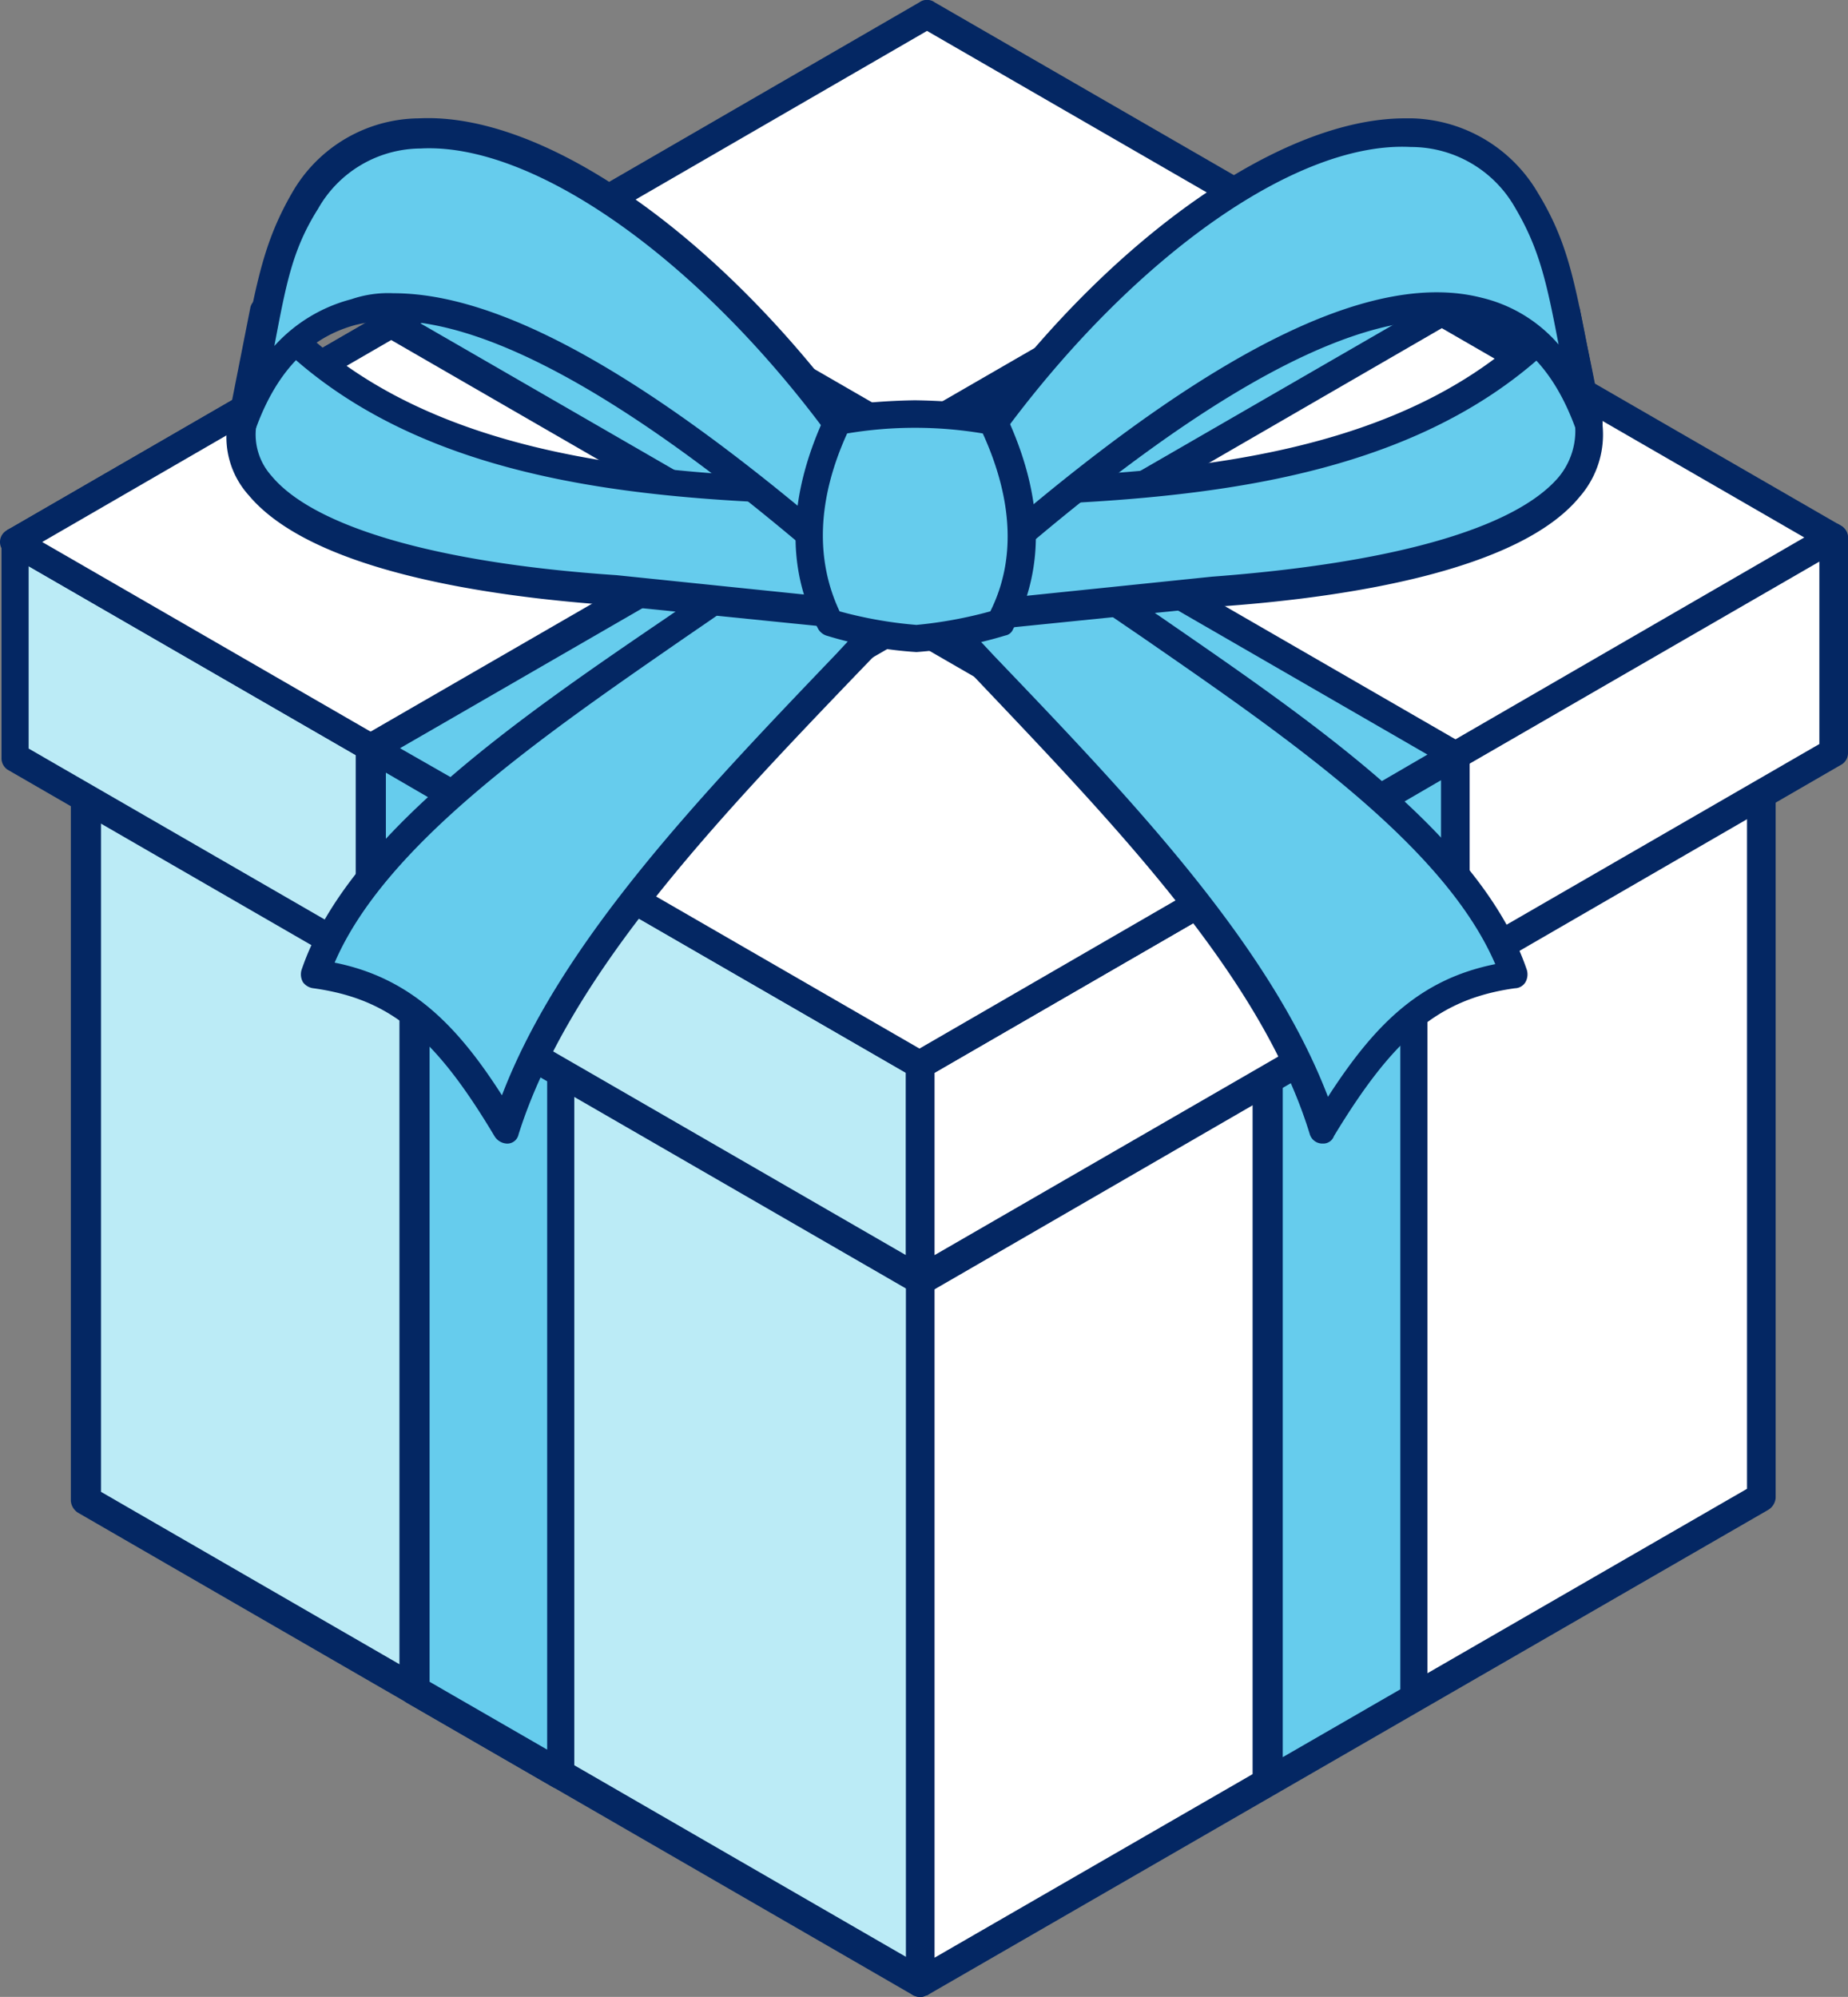
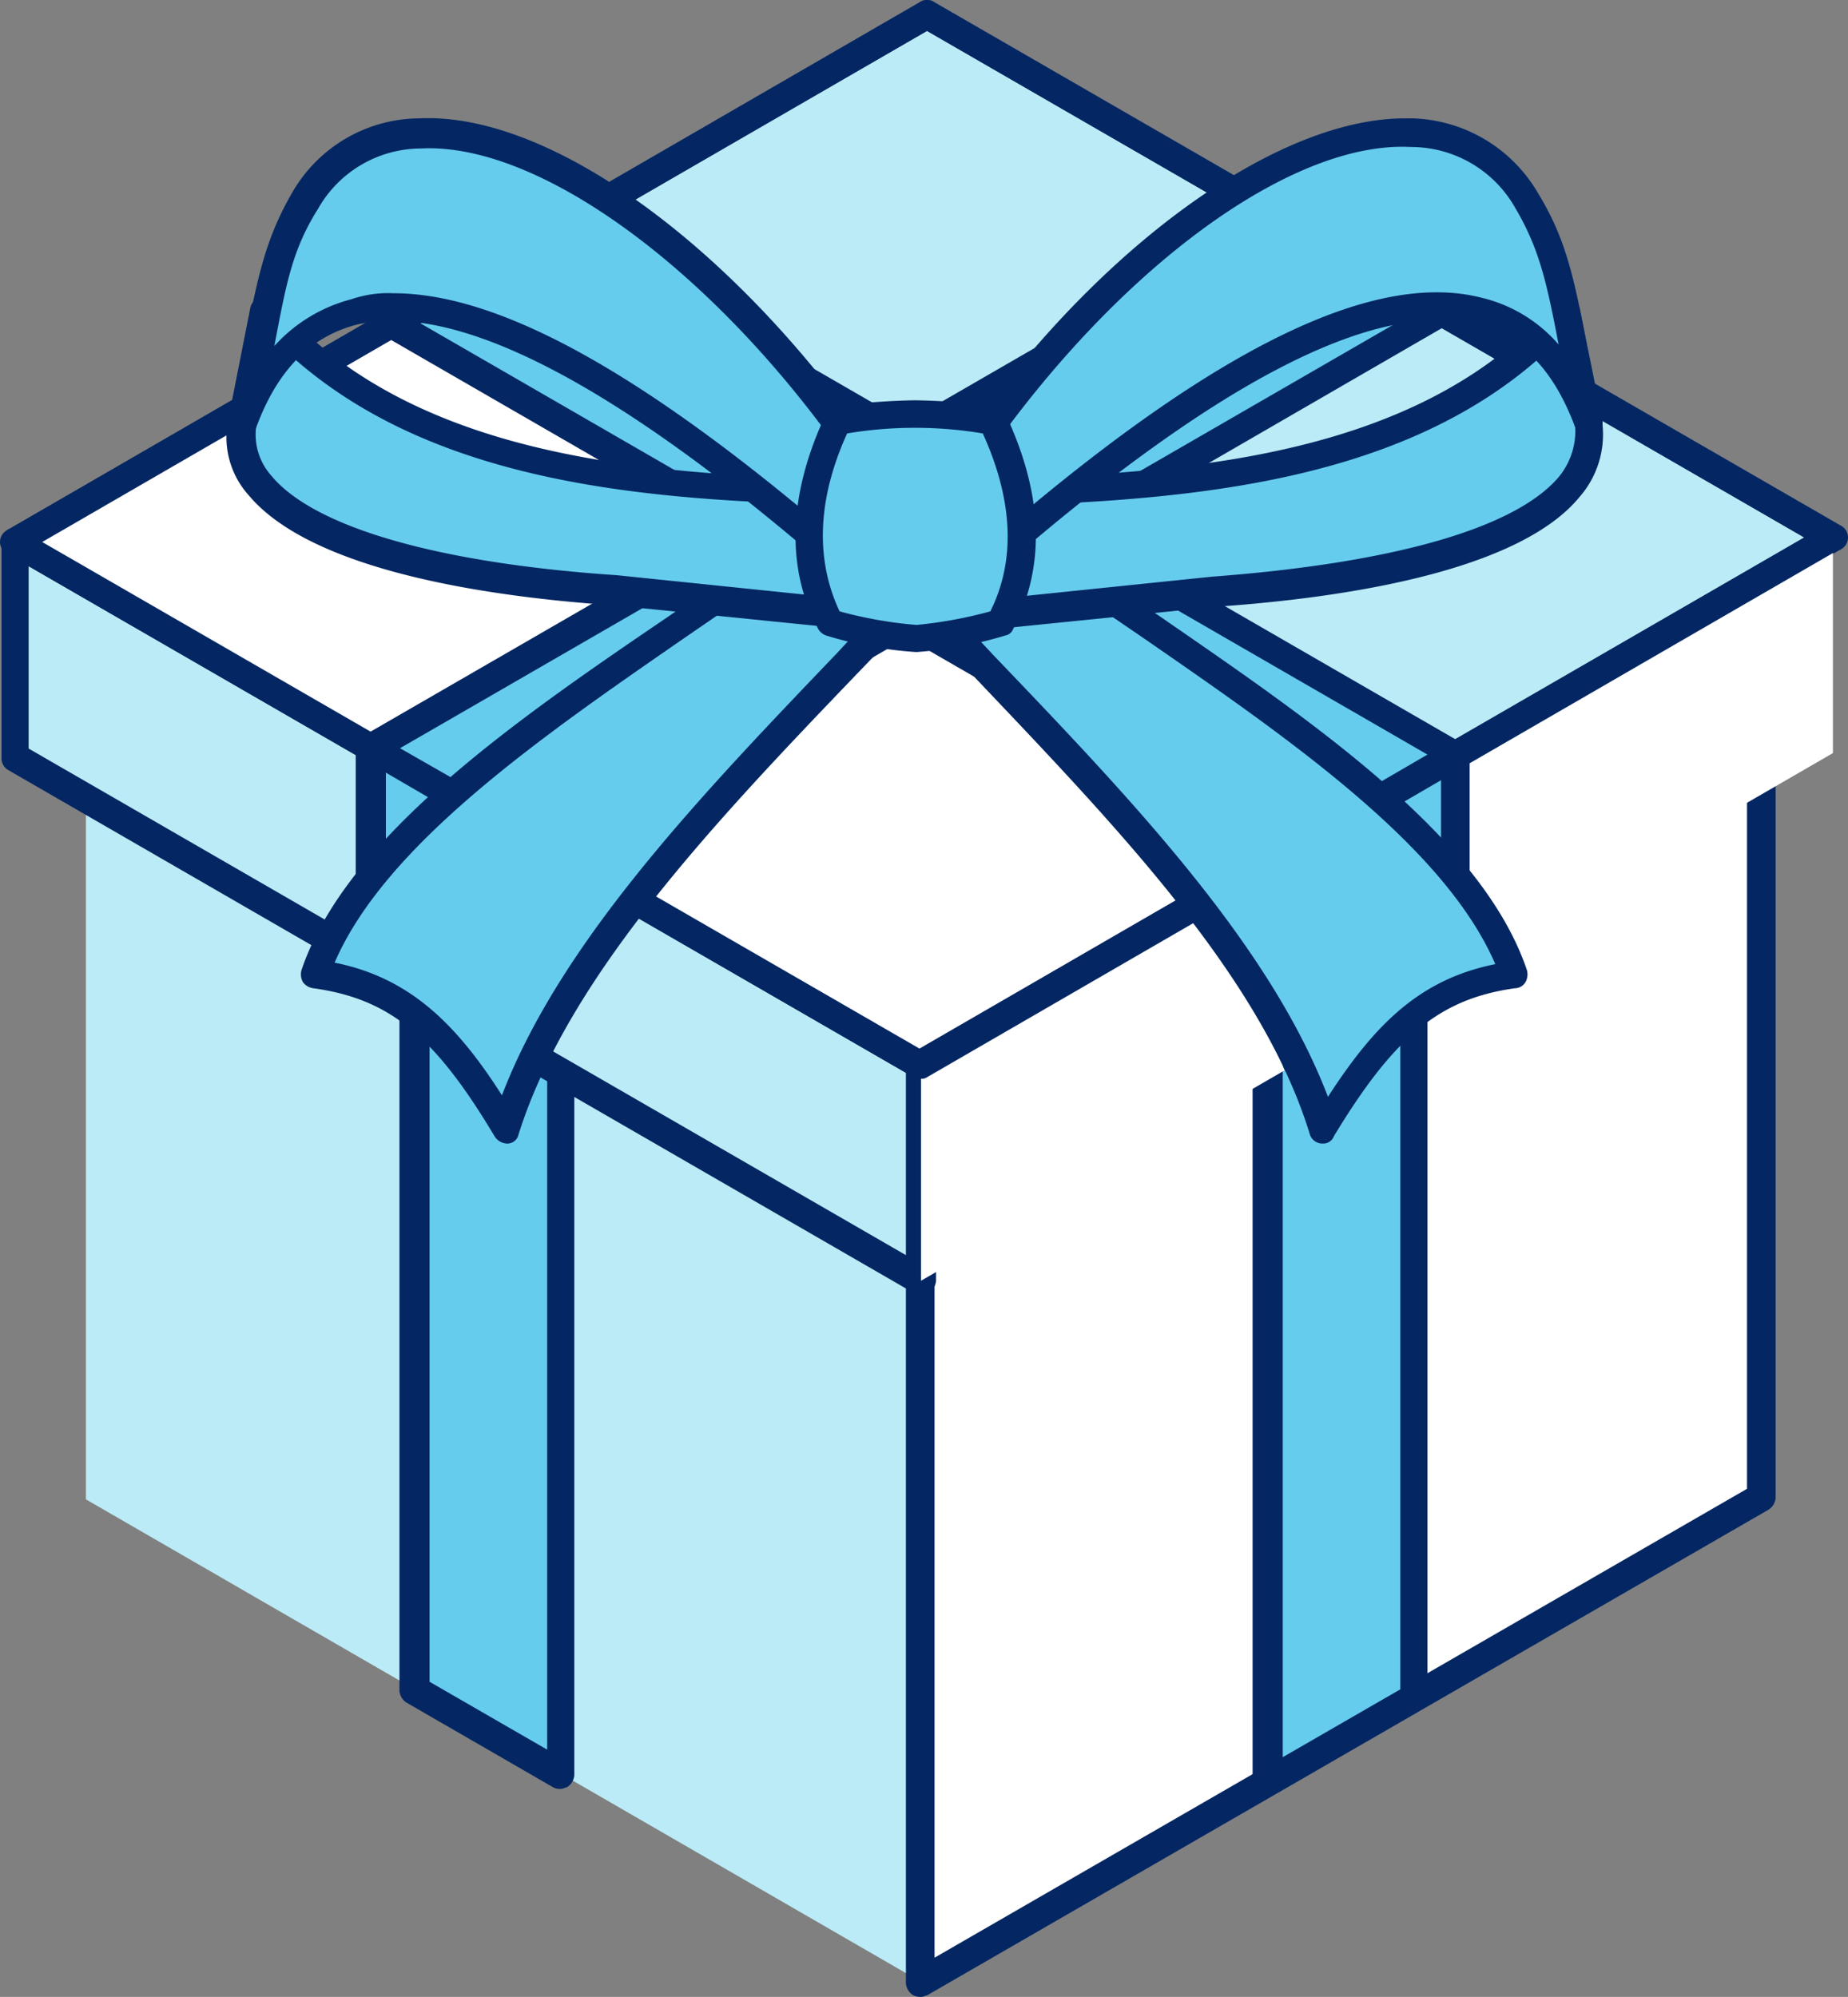
<svg xmlns="http://www.w3.org/2000/svg" width="122.6" height="132.45" viewBox="0 0 122.6 132.45">
  <rect x="0" y="0" width="122.6" height="132.45" fill="#808080" stroke="none" />
  <g id="latest_news_updates" transform="translate(-1483.35 -6433.45)">
    <g id="Group_2807" data-name="Group 2807" transform="translate(-2488.75 5555.3)">
      <path id="Path_3871" data-name="Path 3871" d="M4089,921l-55.4-32-55.8,32.2,55.4,32Z" fill="#bbebf6" fill-rule="evenodd" />
      <path id="Path_3872" data-name="Path 3872" d="M3979.7,921.2l53.5,30.9,53.9-31.1-53.5-30.9-53.9,31.1Zm53.5,32.9a4.339,4.339,0,0,0-.5-.1l-55.4-32a.89.89,0,0,1,0-1.6l55.8-32.2a.746.746,0,0,1,.9,0l55.4,32a.89.89,0,0,1,0,1.6L4033.6,954C4033.5,954.1,4033.4,954.1,4033.2,954.1Z" fill="#042763" fill-rule="evenodd" />
      <path id="Path_3873" data-name="Path 3873" d="M4033.2,953.2l-55.4-32v56.4l55.4,32Z" fill="#bbebf6" fill-rule="evenodd" />
-       <path id="Path_3874" data-name="Path 3874" d="M3978.8,977.1l53.5,30.9V953.7l-53.5-30.9v54.3Zm54.4,33.5a1.087,1.087,0,0,1-.5-.1l-55.4-32a1.02,1.02,0,0,1-.5-.8V921.3a1.02,1.02,0,0,1,.5-.8.75.75,0,0,1,.9,0l55.4,32a1.02,1.02,0,0,1,.5.8v56.4a1.02,1.02,0,0,1-.5.8C4033.5,1010.5,4033.4,1010.6,4033.2,1010.6Z" fill="#042763" fill-rule="evenodd" />
      <path id="Path_3875" data-name="Path 3875" d="M4089,977.4V921l-55.8,32.2v56.4Z" fill="#fff" fill-rule="evenodd" />
      <path id="Path_3876" data-name="Path 3876" d="M4034.1,953.7V1008l53.9-31.1V922.6l-53.9,31.1Zm-.9,56.9a1.087,1.087,0,0,1-.5-.1,1.02,1.02,0,0,1-.5-.8V953.3a1.02,1.02,0,0,1,.5-.8l55.8-32.2a.746.746,0,0,1,.9,0,1.02,1.02,0,0,1,.5.8v56.4a1.02,1.02,0,0,1-.5.8l-55.8,32.2C4033.5,1010.5,4033.4,1010.6,4033.2,1010.6Z" fill="#042763" fill-rule="evenodd" />
      <path id="Path_3877" data-name="Path 3877" d="M4006.1,904.9l27.5-15.9,55.4,32-27.6,15.9Z" fill="#fff" fill-rule="evenodd" />
      <path id="Path_3878" data-name="Path 3878" d="M4007.9,904.9l53.5,30.9,25.7-14.8-53.5-30.9-25.7,14.8Zm53.5,32.9a.9.9,0,0,1-.5-.1l-55.4-32a.89.89,0,0,1,0-1.6l27.5-15.9a.746.746,0,0,1,.9,0l55.4,32a.89.89,0,0,1,0,1.6l-27.5,15.9C4061.8,937.8,4061.6,937.8,4061.4,937.8Z" fill="#042763" fill-rule="evenodd" />
      <path id="Path_3879" data-name="Path 3879" d="M3977.8,921.2l27.6-15.9,55.3,32-27.5,15.9Z" fill="#fff" fill-rule="evenodd" />
-       <path id="Path_3880" data-name="Path 3880" d="M3979.7,921.2l53.5,30.9,25.7-14.8-53.5-30.9-25.7,14.8Zm53.5,32.9a4.339,4.339,0,0,0-.5-.1l-55.4-32a.89.89,0,0,1,0-1.6l27.5-15.9a.75.75,0,0,1,.9,0l55.4,32a.89.89,0,0,1,0,1.6L4033.6,954C4033.5,954.1,4033.4,954.1,4033.2,954.1Z" fill="#042763" fill-rule="evenodd" />
      <path id="Path_3881" data-name="Path 3881" d="M4000.9,907.9l9.6-5.6,55.4,32-9.7,5.6Z" fill="#bbebf6" fill-rule="evenodd" />
      <path id="Path_3882" data-name="Path 3882" d="M4002.7,907.9l53.5,30.9,7.8-4.5-53.5-30.9-7.8,4.5Zm53.5,32.9a.9.9,0,0,1-.5-.1l-55.3-32a.89.89,0,0,1,0-1.6l9.7-5.6a.75.75,0,0,1,.9,0l55.4,32a.89.89,0,0,1,0,1.6l-9.7,5.6A.748.748,0,0,1,4056.2,940.8Z" fill="#042763" fill-rule="evenodd" />
      <path id="Path_3883" data-name="Path 3883" d="M4065.1,907.2l-9.7-5.6-55.8,32.2,9.7,5.6Z" fill="#bbebf6" fill-rule="evenodd" />
-       <path id="Path_3884" data-name="Path 3884" d="M4001.5,933.8l7.8,4.5,53.9-31.1-7.8-4.5-53.9,31.1Zm7.8,6.5a.9.9,0,0,1-.5-.1l-9.7-5.6a.89.89,0,0,1,0-1.6l55.8-32.2a.75.75,0,0,1,.9,0l9.7,5.6a.89.89,0,0,1,0,1.6l-55.8,32.2C4009.6,940.3,4009.5,940.3,4009.3,940.3Z" fill="#042763" fill-rule="evenodd" />
+       <path id="Path_3884" data-name="Path 3884" d="M4001.5,933.8l7.8,4.5,53.9-31.1-7.8-4.5-53.9,31.1Za.9.9,0,0,1-.5-.1l-9.7-5.6a.89.89,0,0,1,0-1.6l55.8-32.2a.75.75,0,0,1,.9,0l9.7,5.6a.89.89,0,0,1,0,1.6l-55.8,32.2C4009.6,940.3,4009.5,940.3,4009.3,940.3Z" fill="#042763" fill-rule="evenodd" />
      <path id="Path_3885" data-name="Path 3885" d="M3999.6,933.8l9.7,5.6v56.4l-9.7-5.6Z" fill="#66cced" fill-rule="evenodd" />
      <path id="Path_3886" data-name="Path 3886" d="M4000.6,989.7l7.8,4.5V939.9l-7.8-4.5v54.3Zm8.7,7.1a.9.9,0,0,1-.5-.1l-9.7-5.6a1.02,1.02,0,0,1-.5-.8V933.9a1.02,1.02,0,0,1,.5-.8.75.75,0,0,1,.9,0l9.7,5.6a1.02,1.02,0,0,1,.5.8v56.4a1.02,1.02,0,0,1-.5.8C4009.6,996.7,4009.5,996.8,4009.3,996.8Z" fill="#042763" fill-rule="evenodd" />
      <path id="Path_3887" data-name="Path 3887" d="M4065.9,934.3l-9.7,5.6v56.4l9.7-5.6Z" fill="#66cced" fill-rule="evenodd" />
      <path id="Path_3888" data-name="Path 3888" d="M4057.2,940.4v54.3l7.8-4.5V935.9l-7.8,4.5Zm-1,56.8a.9.9,0,0,1-.5-.1,1.02,1.02,0,0,1-.5-.8V939.9a1.02,1.02,0,0,1,.5-.8l9.7-5.6a.75.75,0,0,1,.9,0,1.02,1.02,0,0,1,.5.8v56.4a1.02,1.02,0,0,1-.5.8l-9.7,5.6C4056.6,997.2,4056.4,997.2,4056.2,997.2Z" fill="#042763" fill-rule="evenodd" />
      <path id="Path_3889" data-name="Path 3889" d="M4093.7,913.8l-60.1-34.7-60.5,35,60.1,34.7Z" fill="#bbebf6" fill-rule="evenodd" />
      <path id="Path_3890" data-name="Path 3890" d="M3974.9,914.1l58.2,33.6,58.7-33.9-58.2-33.6-58.7,33.9Zm58.3,35.6a.9.9,0,0,1-.5-.1l-60.1-34.7a.909.909,0,0,1-.4-.8,1.235,1.235,0,0,1,.4-.8l60.6-35a.75.75,0,0,1,.9,0l60.1,34.7a.89.89,0,0,1,0,1.6l-60.5,35A1.087,1.087,0,0,1,4033.2,949.7Z" fill="#042763" fill-rule="evenodd" />
      <path id="Path_3891" data-name="Path 3891" d="M4033.2,948.8l-60.1-34.7v14.3l60.1,34.7Z" fill="#bbebf6" fill-rule="evenodd" />
      <path id="Path_3892" data-name="Path 3892" d="M3974,927.8l58.2,33.6V949.3L3974,915.7v12.1Zm59.2,36.2a.9.9,0,0,1-.5-.1l-60.1-34.7a.909.909,0,0,1-.4-.8V914.1a1.235,1.235,0,0,1,.4-.8.908.908,0,0,1,1,0l60.1,34.7a1.02,1.02,0,0,1,.5.8v14.3a1.02,1.02,0,0,1-.5.8A1.087,1.087,0,0,1,4033.2,964Z" fill="#042763" fill-rule="evenodd" />
      <path id="Path_3893" data-name="Path 3893" d="M4093.7,928.1V913.8l-60.5,35v14.3Z" fill="#fff" fill-rule="evenodd" />
-       <path id="Path_3894" data-name="Path 3894" d="M4034.1,949.3v12.1l58.7-33.9V915.4l-58.7,33.9Zm-.9,14.7a.9.9,0,0,1-.5-.1,1.02,1.02,0,0,1-.5-.8V948.8a1.02,1.02,0,0,1,.5-.8l60.6-35a.75.75,0,0,1,.9,0,1.02,1.02,0,0,1,.5.8v14.3a.891.891,0,0,1-.5.8l-60.5,35A1.087,1.087,0,0,1,4033.2,964Z" fill="#042763" fill-rule="evenodd" />
-       <path id="Path_3895" data-name="Path 3895" d="M4003.7,896.4l29.9-17.3,60.1,34.7-29.9,17.3Z" fill="#fff" fill-rule="evenodd" />
      <path id="Path_3896" data-name="Path 3896" d="M4005.6,896.4l58.2,33.6,28-16.2-58.2-33.6-28,16.2Zm58.2,35.6a.9.9,0,0,1-.5-.1l-60.1-34.7a.909.909,0,0,1-.4-.8,1.235,1.235,0,0,1,.4-.8l29.9-17.3a.75.75,0,0,1,.9,0l60.1,34.7a.89.89,0,0,1,0,1.6l-29.9,17.3C4064.2,932,4064,932,4063.8,932Z" fill="#042763" fill-rule="evenodd" />
      <path id="Path_3897" data-name="Path 3897" d="M3973.1,914.1l29.9-17.3,60.1,34.7-29.9,17.3Z" fill="#fff" fill-rule="evenodd" />
      <path id="Path_3898" data-name="Path 3898" d="M3974.9,914.1l58.2,33.6,28-16.2-58.2-33.6-28,16.2Zm58.3,35.6a.9.9,0,0,1-.5-.1l-60.1-34.7a.89.89,0,0,1,0-1.6l29.9-17.3a.75.75,0,0,1,.9,0l60.1,34.7a.89.89,0,0,1,0,1.6l-29.9,17.3A.6.6,0,0,1,4033.2,949.7Z" fill="#042763" fill-rule="evenodd" />
      <path id="Path_3899" data-name="Path 3899" d="M3998.1,899.6l10.5-6,60.1,34.7-10.5,6Z" fill="#66cced" fill-rule="evenodd" />
      <path id="Path_3900" data-name="Path 3900" d="M4000,899.6l58.2,33.6,8.6-5-58.2-33.6-8.6,5Zm58.2,35.7c-.2,0-.3,0-.4-.1l-60.1-34.7a.89.89,0,0,1,0-1.6l10.5-6.1a.746.746,0,0,1,.9,0l60.1,34.7a.89.89,0,0,1,0,1.6l-10.5,6.1C4058.5,935.2,4058.4,935.3,4058.2,935.3Z" fill="#042763" fill-rule="evenodd" />
      <path id="Path_3901" data-name="Path 3901" d="M4067.8,898.9l-10.5-6.1-60.5,35,10.4,6Z" fill="#66cced" fill-rule="evenodd" />
      <path id="Path_3902" data-name="Path 3902" d="M3998.6,927.8l8.6,5,58.7-33.9-8.6-5-58.7,33.9Zm8.6,6.9c-.2,0-.3,0-.4-.1l-10.5-6.1a.89.89,0,0,1,0-1.6l60.6-35a.75.75,0,0,1,.9,0l10.5,6.1a.89.89,0,0,1,0,1.6l-60.5,35A1.269,1.269,0,0,1,4007.2,934.7Z" fill="#042763" fill-rule="evenodd" />
      <path id="Path_3903" data-name="Path 3903" d="M3996.8,927.8l10.4,6v14.3l-10.4-6Z" fill="#66cced" fill-rule="evenodd" />
      <path id="Path_3904" data-name="Path 3904" d="M3997.7,941.5l8.6,5V934.4l-8.6-5v12.1Zm9.5,7.5a.9.9,0,0,1-.5-.1l-10.5-6.1a1.02,1.02,0,0,1-.5-.8V927.7a1.02,1.02,0,0,1,.5-.8.746.746,0,0,1,.9,0l10.5,6a1.02,1.02,0,0,1,.5.8V948a1.02,1.02,0,0,1-.5.8C4007.6,949,4007.4,949,4007.2,949Z" fill="#042763" fill-rule="evenodd" />
      <path id="Path_3905" data-name="Path 3905" d="M4068.7,928.3l-10.5,6v14.3l10.5-6Z" fill="#66cced" fill-rule="evenodd" />
      <path id="Path_3906" data-name="Path 3906" d="M4059.1,934.9V947l8.6-5V929.9l-8.6,5Zm-.9,14.7a.9.9,0,0,1-.5-.1,1.02,1.02,0,0,1-.5-.8V934.4a1.02,1.02,0,0,1,.5-.8l10.5-6a.746.746,0,0,1,.9,0,1.02,1.02,0,0,1,.5.8v14.3a1.02,1.02,0,0,1-.5.8l-10.5,6.1C4058.5,949.5,4058.4,949.6,4058.2,949.6Z" fill="#042763" fill-rule="evenodd" />
      <path id="Path_3907" data-name="Path 3907" d="M4036.7,913.2l-8.9-1.2c-11.1,9-30.6,18.8-34.7,30.7,5.5.8,8.8,3.8,12.6,10.3C4010,939,4025.9,925.4,4036.7,913.2Z" fill="#66cced" fill-rule="evenodd" />
      <path id="Path_3908" data-name="Path 3908" d="M3994.3,942c5,1,8.1,4.1,11.1,8.8,3.9-10.2,13.2-19.9,22.2-29.3,2.5-2.7,4.9-5.2,7.2-7.7l-6.8-.9c-3,2.4-6.6,4.9-10.4,7.5-9.4,6.5-19.9,13.7-23.3,21.6Zm11.4,12a1.02,1.02,0,0,1-.8-.5c-4-6.7-7-9.1-12-9.8a1.012,1.012,0,0,1-.7-.4,1.063,1.063,0,0,1-.1-.8c3-8.9,14.4-16.7,24.4-23.5,3.9-2.7,7.5-5.2,10.6-7.6a.952.952,0,0,1,.7-.2l9,1.2a1.057,1.057,0,0,1,.7.6.764.764,0,0,1-.2.9q-3.9,4.35-8.4,9c-9.4,9.8-19.1,20-22.4,30.5a.76.76,0,0,1-.8.6Z" fill="#042763" fill-rule="evenodd" />
      <path id="Path_3909" data-name="Path 3909" d="M4028.9,913.2l9-1.2c11.1,9,30.6,18.8,34.7,30.7-5.5.8-8.8,3.8-12.6,10.3C4055.5,939,4039.7,925.4,4028.9,913.2Z" fill="#66cced" fill-rule="evenodd" />
      <path id="Path_3910" data-name="Path 3910" d="M4030.8,913.9c2.2,2.5,4.7,5,7.2,7.7,9,9.4,18.3,19.1,22.2,29.3,3.1-4.8,6.1-7.8,11.1-8.8-3.4-7.9-13.9-15.1-23.3-21.6-3.8-2.6-7.4-5-10.4-7.5l-6.8.9Zm29.1,40.1h-.1a.871.871,0,0,1-.8-.6c-3.2-10.5-13-20.6-22.4-30.5q-4.5-4.65-8.4-9a1.02,1.02,0,0,1-.2-.9.871.871,0,0,1,.8-.6l8.9-1.2a.844.844,0,0,1,.7.2c3.1,2.5,6.7,5,10.6,7.6,10,6.9,21.4,14.6,24.4,23.5a1.062,1.062,0,0,1-.1.8.842.842,0,0,1-.7.4c-5,.7-8,3.2-12,9.8A.752.752,0,0,1,4059.9,954Z" fill="#042763" fill-rule="evenodd" />
      <path id="Path_3911" data-name="Path 3911" d="M4031.9,919.4l20.7-2.1c6.7-.5,25.9-2.4,24.8-11.1l-1.5-7.6c-10.1,11.7-28,11.8-42,12.2Z" fill="#66cced" fill-rule="evenodd" />
      <path id="Path_3912" data-name="Path 3912" d="M4034.6,911.8l-1.5,6.6,19.4-2c12-.9,20.1-3.2,23-6.6a4.809,4.809,0,0,0,1.1-3.4l-1.1-5.7c-10.2,10.2-26.6,10.7-39.9,11.1Zm-2.7,8.6a.908.908,0,0,1-.7-.3.778.778,0,0,1-.2-.8l2-8.6a.876.876,0,0,1,.9-.7h1.6c13.5-.4,30.3-.9,39.8-11.8a.806.806,0,0,1,.9-.3,1.207,1.207,0,0,1,.7.7l1.5,7.6a6.286,6.286,0,0,1-1.5,4.9c-4,4.9-15.4,6.7-24.2,7.3l-20.7,2.1C4032,920.4,4032,920.4,4031.9,920.4Z" fill="#042763" fill-rule="evenodd" />
      <path id="Path_3913" data-name="Path 3913" d="M4038.1,906c11.7-15.8,28.6-25.1,35.2-14.6,2.4,3.8,2.4,6.6,4.1,14.8-5-13.2-18.8-9-39.5,8.9Z" fill="#66cced" fill-rule="evenodd" />
      <path id="Path_3914" data-name="Path 3914" d="M4039.1,906.3l-.1,6.7c14.1-12,24.4-16.9,31.4-15.1a9.721,9.721,0,0,1,5.1,3.1c-.8-4.2-1.3-6.4-2.9-9.1a7.938,7.938,0,0,0-6.9-4c-7.5-.4-18.1,7.1-26.6,18.4ZM4038,916a.6.6,0,0,1-.4-.1,1.05,1.05,0,0,1-.5-.9l.1-9.1a.764.764,0,0,1,.2-.5c8.7-11.7,19.8-19.4,27.9-19.4h.5a9.974,9.974,0,0,1,8.3,4.9c1.9,3.1,2.4,5.6,3.3,10.2.3,1.4.6,3,1,4.9a.921.921,0,0,1-.7,1.1.863.863,0,0,1-1.1-.6c-1.4-3.8-3.6-6.1-6.6-6.8-6.6-1.7-17.1,3.7-31.4,16.1A.735.735,0,0,1,4038,916Z" fill="#042763" fill-rule="evenodd" />
      <path id="Path_3915" data-name="Path 3915" d="M4033.6,919.4l-20.7-2.1c-6.6-.5-25.9-2.4-24.8-11.1l1.5-7.6c10.1,11.7,28,11.8,42.1,12.2Z" fill="#66cced" fill-rule="evenodd" />
      <path id="Path_3916" data-name="Path 3916" d="M3990.2,900.6l-1.1,5.8a4.093,4.093,0,0,0,1,3.3c2.8,3.4,11,5.8,22.9,6.6l19.4,2-1.5-6.6h-.8c-13.3-.3-29.7-.8-39.9-11.1Zm43.4,19.8h0l-20.8-2.1c-8.8-.6-20.1-2.4-24.2-7.3a5.752,5.752,0,0,1-1.4-4.8l1.5-7.6a.842.842,0,0,1,.7-.7.959.959,0,0,1,1,.3c9.5,10.9,26.3,11.5,39.8,11.8h1.6a.96.96,0,0,1,.9.7l2,8.6a.778.778,0,0,1-.2.8A3.185,3.185,0,0,1,4033.6,920.4Z" fill="#042763" fill-rule="evenodd" />
      <path id="Path_3917" data-name="Path 3917" d="M4027.4,906c-11.7-15.8-28.6-25.1-35.2-14.6-2.4,3.8-2.4,6.6-4.1,14.8,5-13.2,18.8-9,39.4,8.9Z" fill="#66cced" fill-rule="evenodd" />
      <path id="Path_3918" data-name="Path 3918" d="M3998.2,897.6c6.9,0,16.2,5.1,28.5,15.5l-.1-6.7c-8.5-11.3-19.2-18.8-26.6-18.4a7.863,7.863,0,0,0-6.8,4c-1.7,2.7-2.1,4.9-2.9,9.1a10.4,10.4,0,0,1,5.1-3.1,7.547,7.547,0,0,1,2.8-.4Zm29.4,18.4a1.422,1.422,0,0,1-.6-.2c-14.2-12.3-24.7-17.7-31.3-16.1-3,.8-5.2,3-6.6,6.8a.955.955,0,0,1-1.1.6.921.921,0,0,1-.7-1.1c.4-1.9.7-3.5,1-4.9.9-4.6,1.4-7.1,3.2-10.2a9.789,9.789,0,0,1,8.4-4.9c8.2-.4,19.5,7.5,28.4,19.4.1.2.2.3.2.5l.2,9.1a1.05,1.05,0,0,1-.5.9A1.755,1.755,0,0,1,4027.6,916Z" fill="#042763" fill-rule="evenodd" />
      <path id="Path_3919" data-name="Path 3919" d="M4032.8,905.5c1.4,0,3.1.2,5.2.4,2.3,4.9,2.6,9.5.5,13.5a20.829,20.829,0,0,1-5.6,1,33.526,33.526,0,0,1-5.6-1c-2.1-4-1.8-8.6.5-13.5C4029.7,905.7,4031.4,905.5,4032.8,905.5Z" fill="#66cced" fill-rule="evenodd" />
      <path id="Path_3920" data-name="Path 3920" d="M4027.8,918.7a27.869,27.869,0,0,0,5.1.9,28.735,28.735,0,0,0,4.9-.9c1.7-3.4,1.5-7.4-.5-11.8a27.188,27.188,0,0,0-9,0c-2,4.4-2.1,8.4-.5,11.8Zm5.1,2.7a25.841,25.841,0,0,1-6-1.1,1,1,0,0,1-.5-.4c-2.2-4.1-2-9,.5-14.3.2-.3.4-.5.7-.5a42.48,42.48,0,0,1,5.2-.4h0a43.788,43.788,0,0,1,5.3.4.752.752,0,0,1,.7.5c2.5,5.3,2.7,10.1.5,14.3a.665.665,0,0,1-.5.4A27.049,27.049,0,0,1,4032.9,921.4Z" fill="#042763" fill-rule="evenodd" />
    </g>
  </g>
</svg>